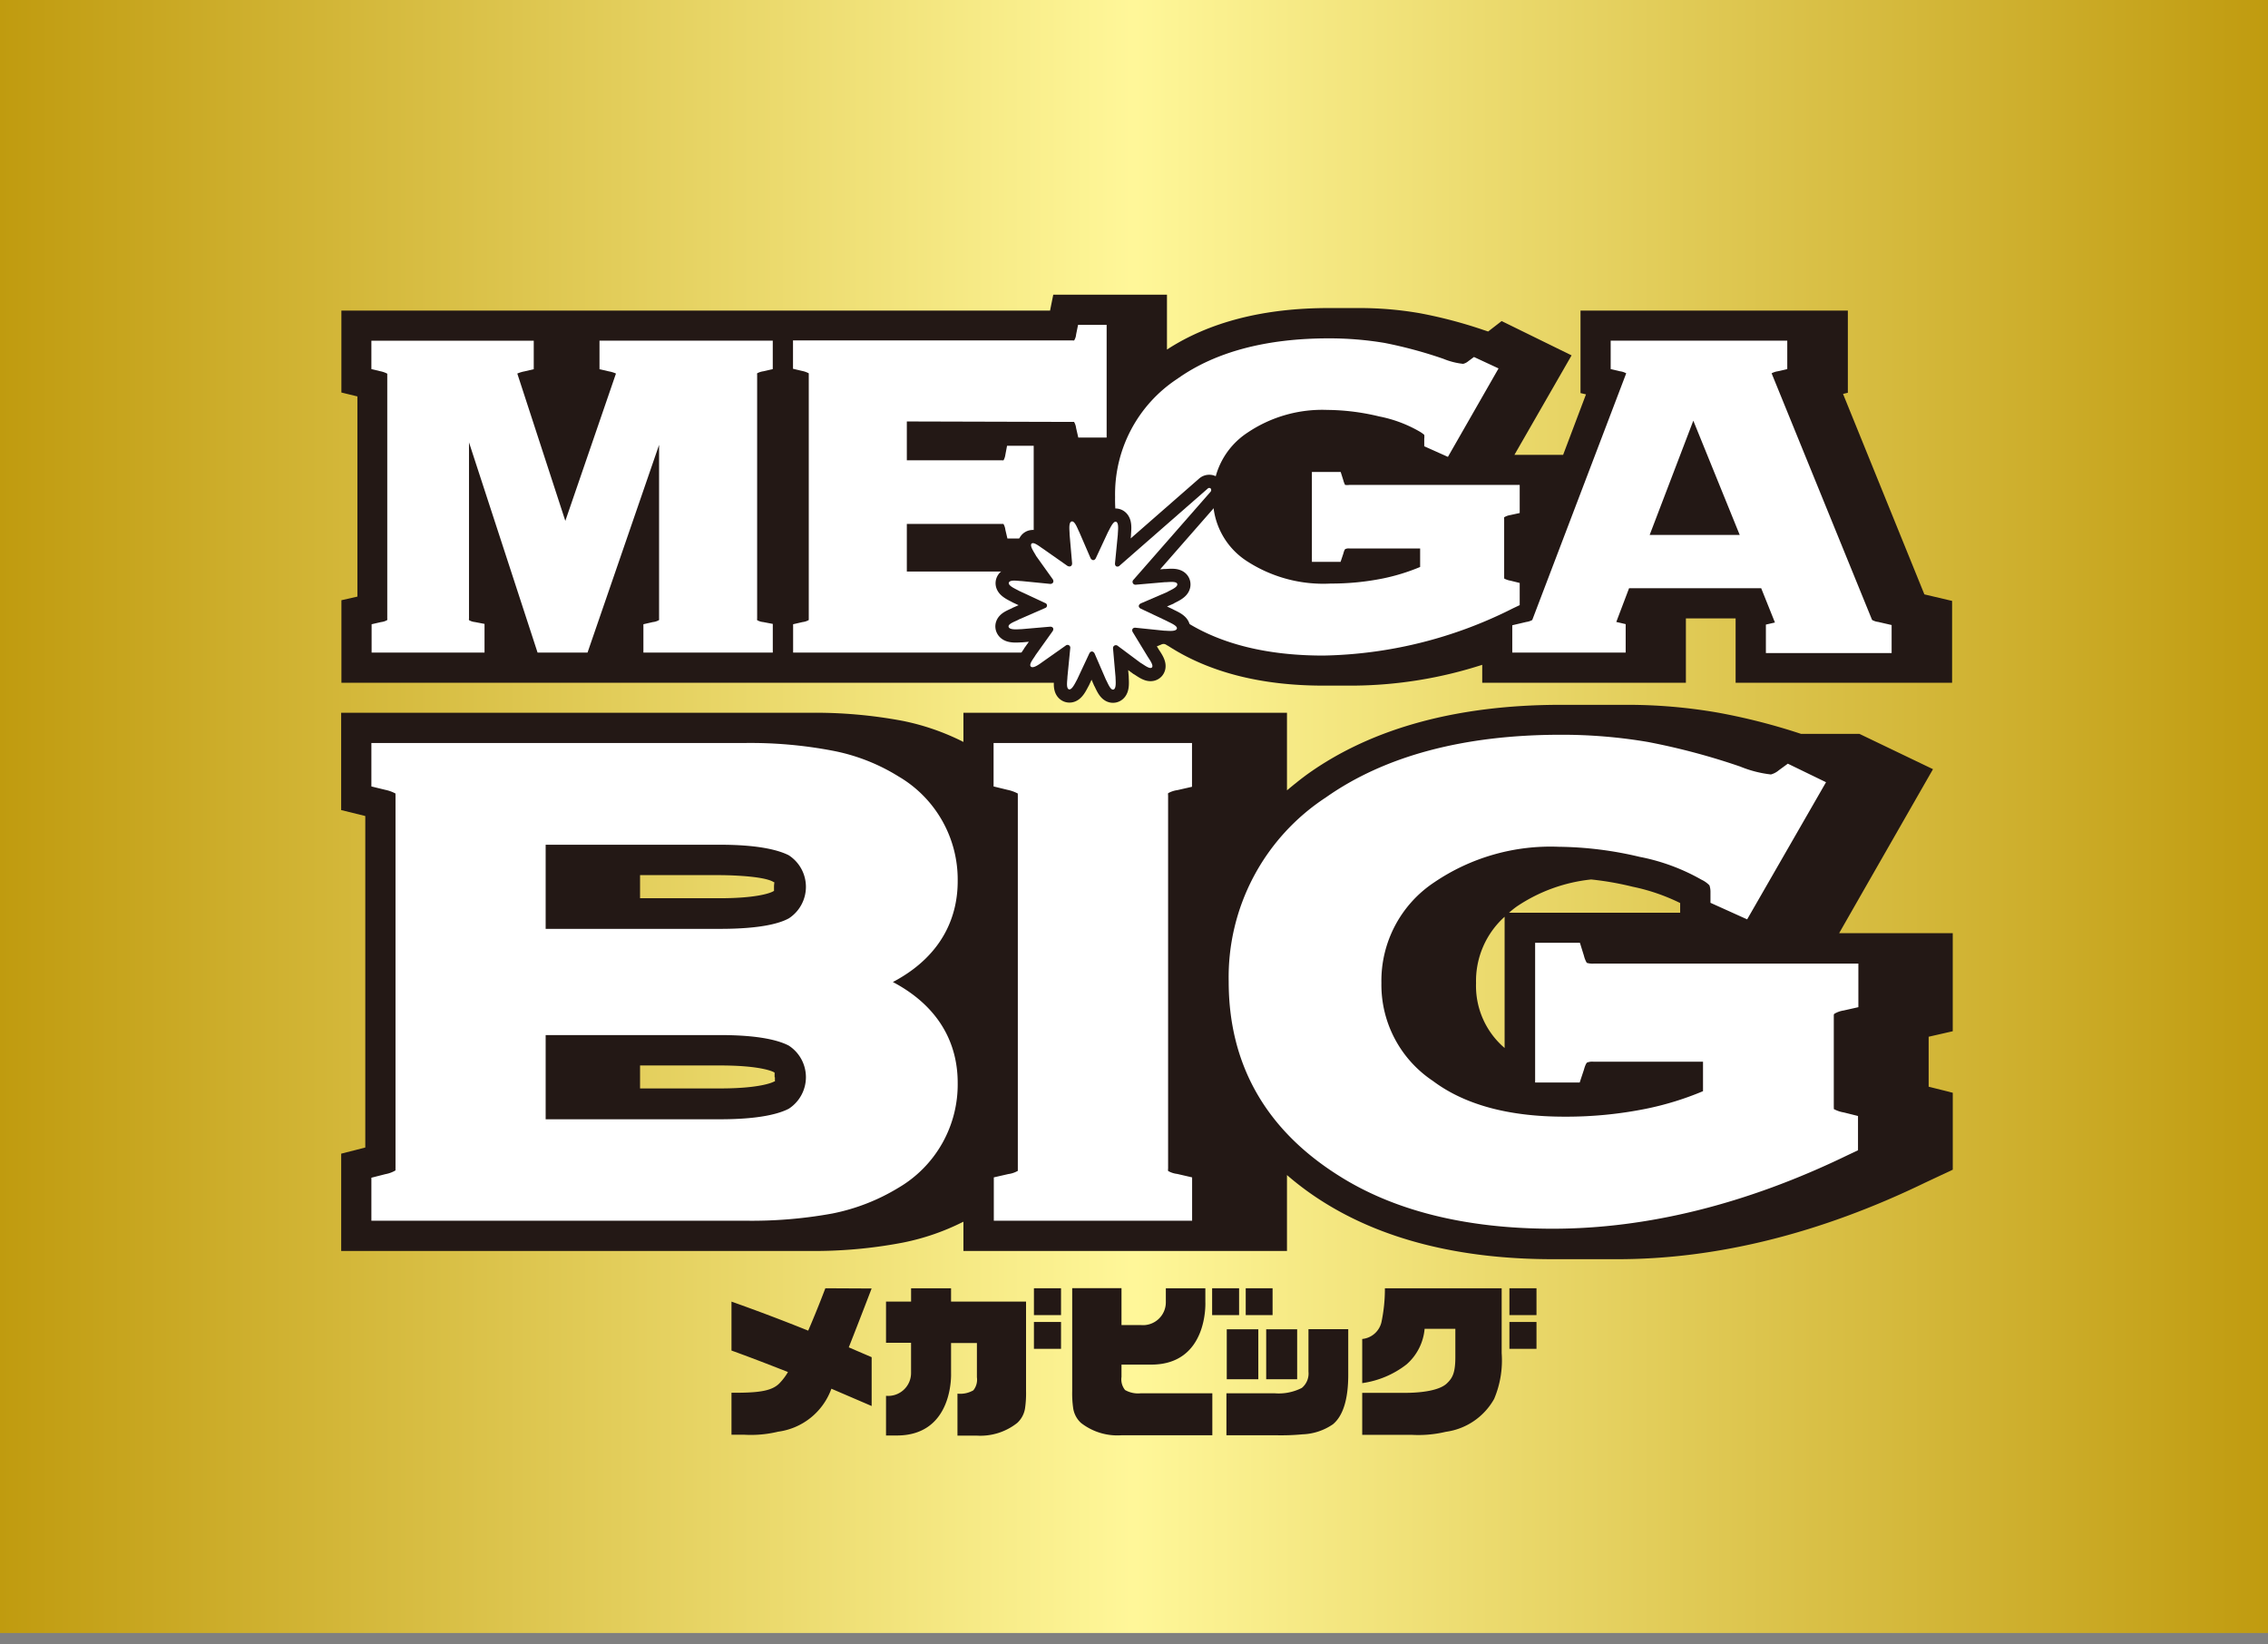
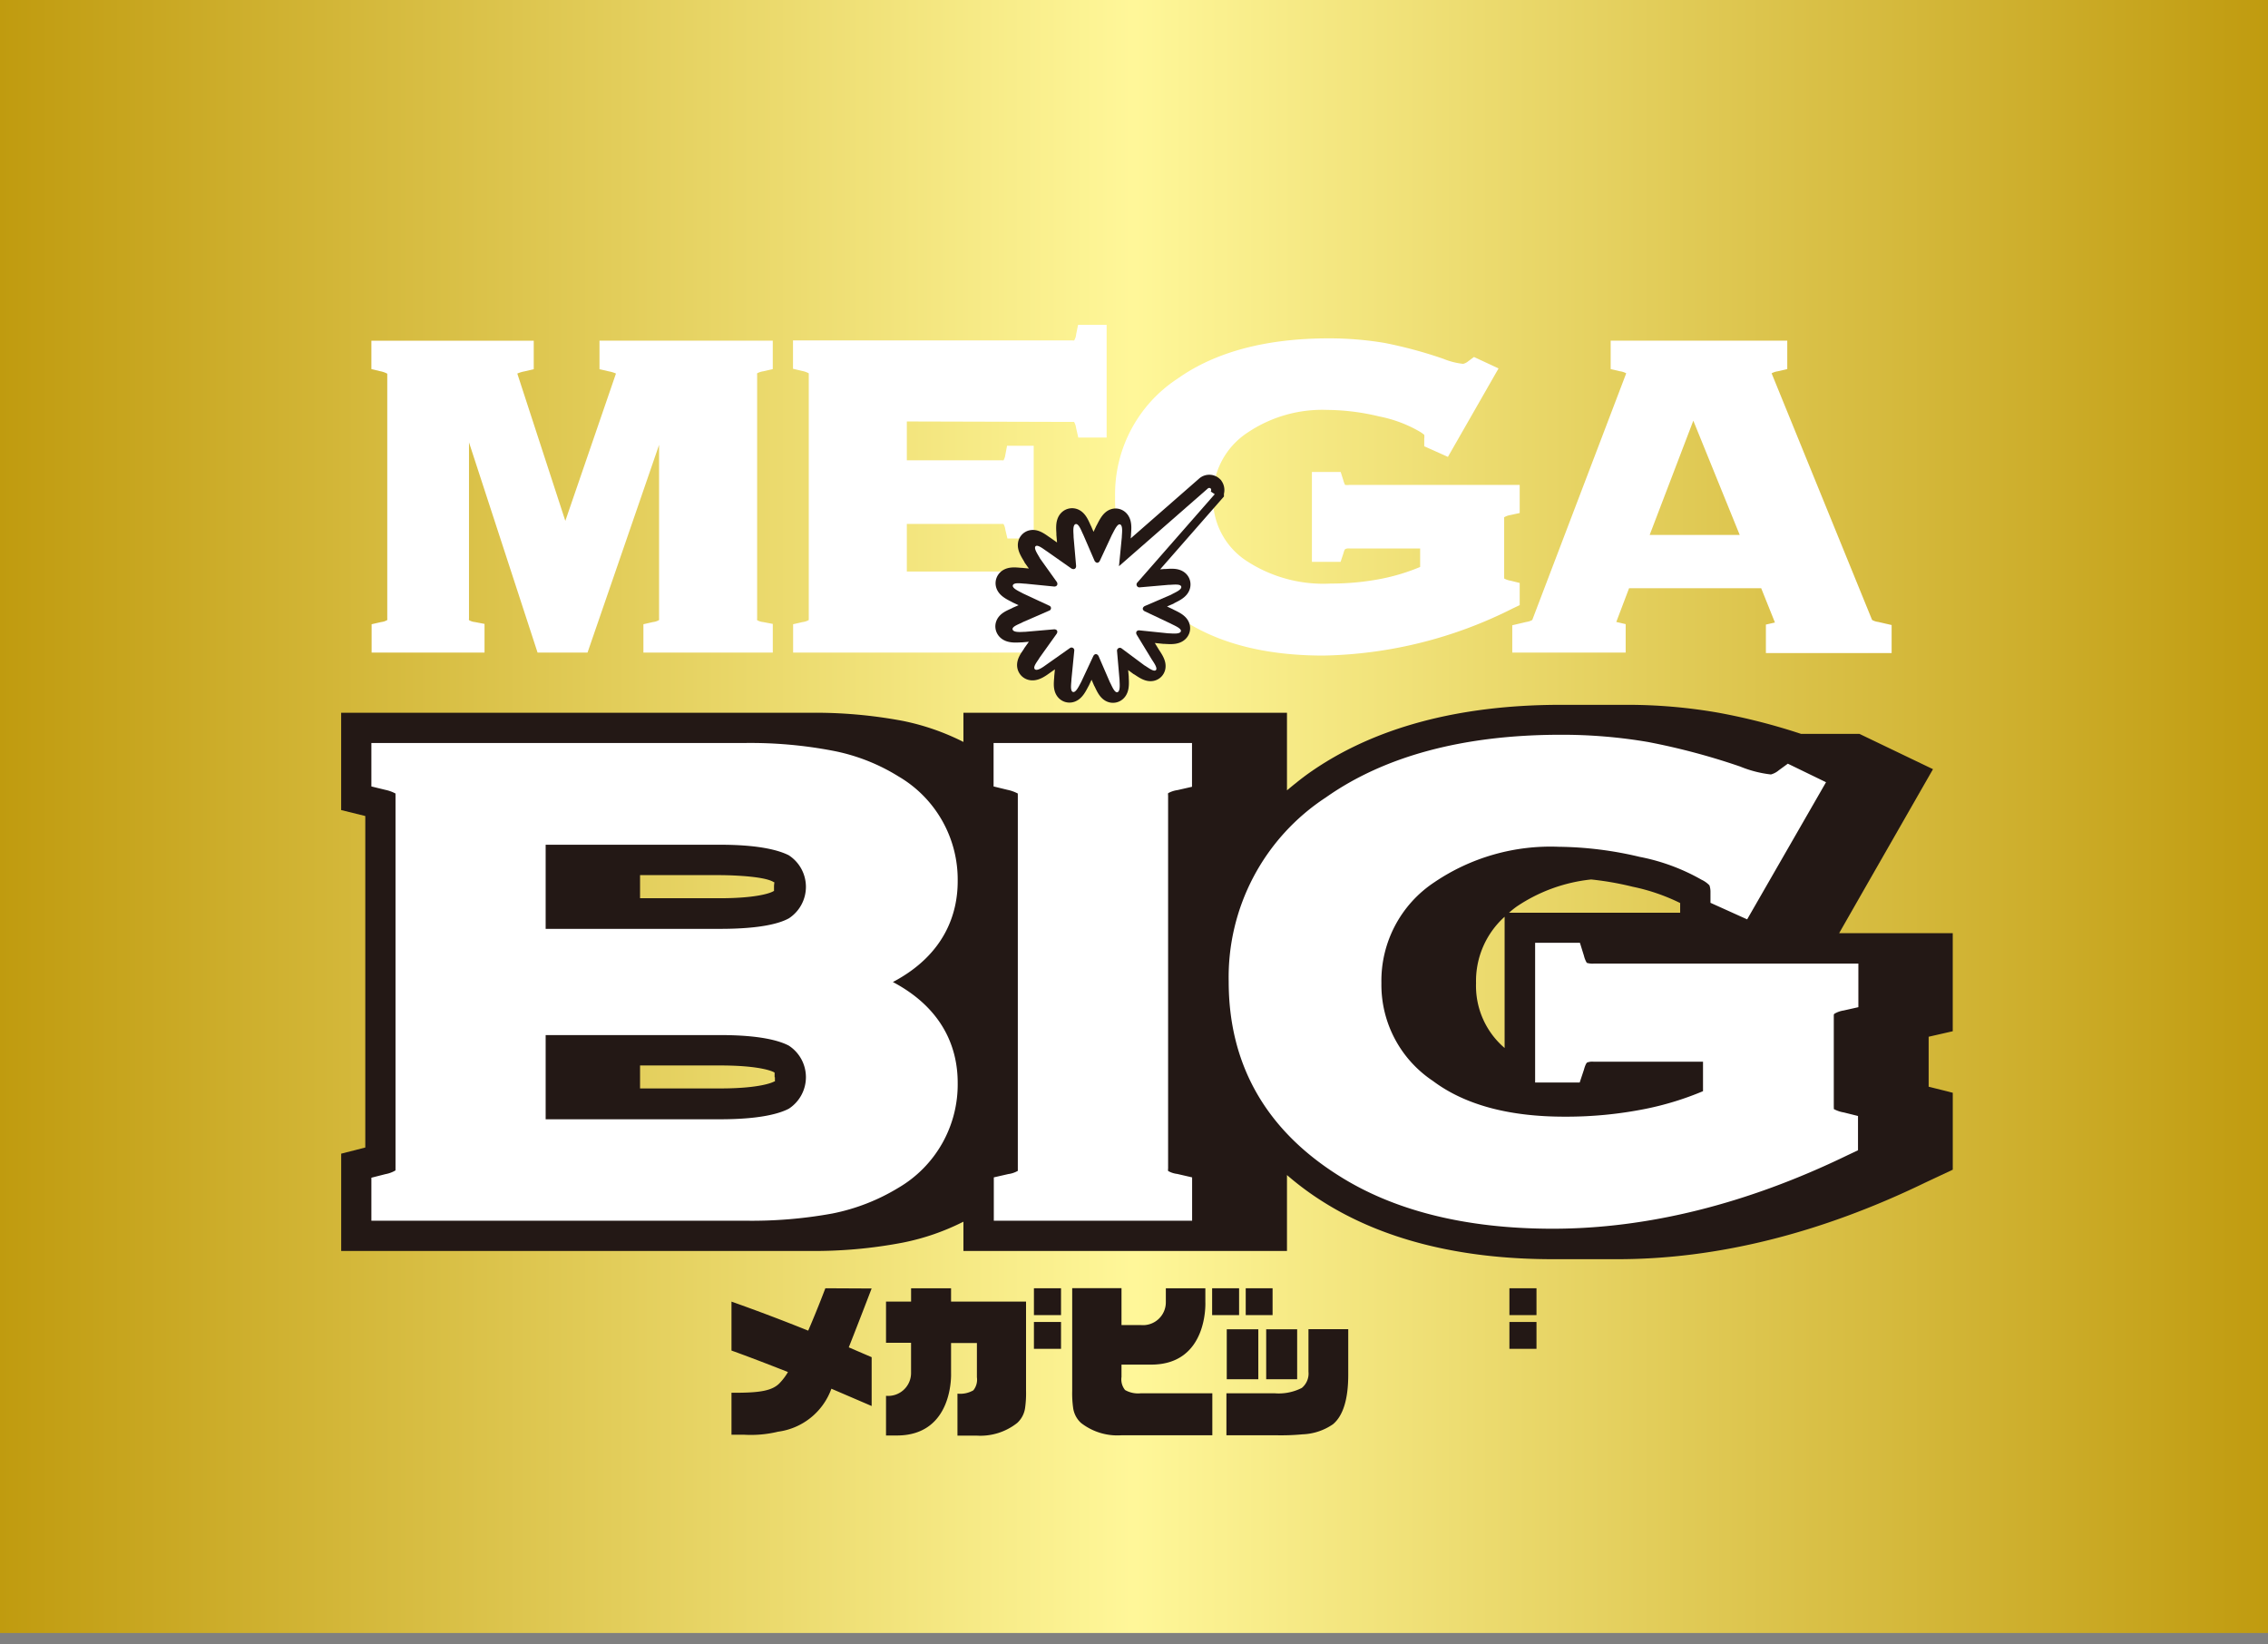
<svg xmlns="http://www.w3.org/2000/svg" width="80" height="58" viewBox="0 0 80 58" fill="none">
  <rect x="0" y="0" width="80" height="58" fill="#808080" stroke="none" />
  <path d="M80 0H0v57.596h80V0z" fill="url(#paint0_linear_329_10059)" />
-   <path fill-rule="evenodd" clip-rule="evenodd" d="M67.88 20.965l-2.87-7.072.17-.04v-2.899h-9.43v2.91l.193.045-.806 2.133h-1.718l2.016-3.508-2.467-1.21-.476.368-.161-.053a16.246 16.246 0 00-2.25-.592 12.418 12.418 0 00-2.153-.182h-1.06c-2.302 0-4.217.496-5.705 1.464v-1.935h-4.011l-.113.56H12.042v2.89l.565.138v7.06l-.564.128v2.911h25.742l3.265-1.387.178.101c1.43.92 3.265 1.387 5.45 1.387h1.065a15.144 15.144 0 004.54-.734v.633h7.184v-2.27h1.754v2.27h7.636v-2.887l-.976-.23z" fill="#231815" />
  <path fill-rule="evenodd" clip-rule="evenodd" d="M37.833 14.88h.052c.04.067.064.142.073.218l.077.335h1v-3.975h-1.008l-.069.339a.477.477 0 01-.069.21.14.14 0 01-.056 0h-9.861v1l.322.076a.82.82 0 01.234.084v8.701a.552.552 0 01-.218.072l-.334.077v1h9.857a.209.209 0 01.052 0 .52.52 0 01.073.217l.077.335h1v-3.975h-1.008l-.069.338a.512.512 0 01-.06.226.141.141 0 01-.057 0h-5.854v-1.68h3.407c.036.062.06.132.068.205l.073.31h.927v-3.27h-.94l-.06.319a.547.547 0 01-.064.193.133.133 0 01-.053 0h-3.358v-1.37l5.846.016zm15.227 3.363a.592.592 0 01.21-.076l.335-.073v-.992h-6.003a.482.482 0 01-.157 0 .776.776 0 01-.061-.161l-.093-.294h-1.016v3.169h1.012l.097-.29c.032-.126.06-.158.073-.162a.302.302 0 01.145-.02h2.491v.653a7.07 7.07 0 01-1.302.403 9.21 9.21 0 01-1.85.182 4.947 4.947 0 01-2.984-.807 2.611 2.611 0 01-1.17-2.217 2.692 2.692 0 011.21-2.294 4.717 4.717 0 012.823-.806 8.003 8.003 0 011.83.23c.495.096.97.273 1.407.523.064.036.125.078.181.125a.565.565 0 010 .141v.263l.835.374 1.786-3.12-.867-.403-.201.149a.438.438 0 01-.182.093 2.533 2.533 0 01-.697-.178 15.483 15.483 0 00-2.073-.56 11.828 11.828 0 00-1.971-.161c-2.201 0-4 .475-5.334 1.423a4.87 4.87 0 00-2.201 4.173 4.95 4.95 0 002.467 4.382c1.258.806 2.903 1.21 4.878 1.21a15.408 15.408 0 006.689-1.666l.238-.113v-.782l-.323-.08a.704.704 0 01-.225-.077.287.287 0 000-.052v-2.056c-.009-.037 0-.049.003-.053z" fill="#fff" />
  <path fill-rule="evenodd" clip-rule="evenodd" d="M66.252 21.936a.56.56 0 01-.218-.072l-3.543-8.697a.657.657 0 01.217-.072l.335-.077v-1.004h-6.229v1.004l.33.077a.6.6 0 01.218.072l-3.314 8.7a.593.593 0 01-.213.07l-.492.116v.964h4v-1.004l-.331-.077.451-1.19h4.66l.485 1.21-.319.073v1.004h4.435v-.988l-.472-.109zm-8.063-3.068l1.54-4.031 1.637 4.031h-3.177zm-31.483-5.701a.66.66 0 01.221-.072l.331-.077v-1.004h-6.112v1.008l.335.077c.084.015.167.04.246.076l-1.786 5.197-1.694-5.197c.08-.034.164-.06.25-.076l.33-.077v-1.004H13.1v1l.322.077a.872.872 0 01.238.085v8.635a.164.164 0 010 .053.52.52 0 01-.217.072l-.335.077v1h3.983v-1.012l-.338-.065a.51.51 0 01-.21-.068.167.167 0 010-.057v-6.213l2.419 7.415h1.762l2.524-7.326v6.124a.209.209 0 010 .053.52.52 0 01-.218.072l-.335.077v1h4.564v-1.012l-.339-.065a.512.512 0 01-.213-.068.167.167 0 010-.057v-8.591a.197.197 0 010-.057z" fill="#fff" />
  <path fill-rule="evenodd" clip-rule="evenodd" d="M68.88 36.373v-3.459h-4.007c.065-.12 3.31-5.785 3.31-5.785l-2.596-1.246h-2.06a21.763 21.763 0 00-2.94-.75 18.656 18.656 0 00-3.249-.274h-2.27c-3.628 0-6.636.806-8.914 2.42-.27.193-.524.402-.758.596V25.14H33.983v1.028a8.42 8.42 0 00-2.133-.741 16.657 16.657 0 00-3.318-.287H12.034v3.431l.851.21v11.692l-.85.217v3.431h16.493a16.607 16.607 0 003.318-.294 8.304 8.304 0 002.137-.738v1.032h11.413v-2.677c.381.33.785.632 1.21.903 2.14 1.371 4.89 2.065 8.172 2.065h2.278c3.495 0 7.152-.907 10.845-2.697l.98-.46v-2.713l-.851-.214v-1.762l.85-.194zm-15.807.59a2.879 2.879 0 01-1.008-2.287 3.047 3.047 0 011.008-2.342v4.628zm.165-4.778c.08-.074.166-.142.254-.206a5.769 5.769 0 012.633-.96c.491.051.979.136 1.459.255a6.96 6.96 0 011.681.576v.343h-6.047l.02-.008zm-25.904 5.81v.148a.09.09 0 01-.024 0c-.044.029-.491.246-1.899.246h-2.834v-.81H25.4c1.42 0 1.847.21 1.891.234.044.024.032.024.032.032v.15h.012zm-.056-6.883h.024c.024 0 0 .06 0 .158v.149c0 .012 0 0-.04.024s-.464.238-1.883.238h-2.802v-.815H25.4s1.508 0 1.891.246h-.012z" fill="#231815" />
  <path fill-rule="evenodd" clip-rule="evenodd" d="M35.047 26.206v1.532l.492.12c.127.026.249.07.363.13a.628.628 0 000 .072v13.236a.9.9 0 01-.335.113l-.512.117v1.528h6.995v-1.528l-.524-.121a.843.843 0 01-.323-.105.267.267 0 010-.084V28.06a.3.3 0 010-.084.964.964 0 01.335-.11l.508-.116v-1.544h-6.999zm29.657 9.551c.1-.06.211-.1.327-.117l.52-.117v-1.536h-9.342a.68.68 0 01-.238-.028.918.918 0 01-.1-.25l-.142-.456h-1.58v4.927h1.572l.15-.452c.052-.193.1-.25.116-.254a.516.516 0 01.222-.028h3.862v1.04c-.65.273-1.324.481-2.015.621-.947.19-1.91.283-2.875.278-1.923 0-3.495-.403-4.64-1.262a4.073 4.073 0 01-1.814-3.45 4.168 4.168 0 011.874-3.56 7.302 7.302 0 014.383-1.247c.96.011 1.916.13 2.85.355a7.14 7.14 0 012.185.807.947.947 0 01.278.197.679.679 0 01.037.214v.403l1.294.584 2.782-4.837-1.347-.654-.315.23a.724.724 0 01-.282.15 4.03 4.03 0 01-1.084-.279 23.798 23.798 0 00-3.258-.867 18.106 18.106 0 00-3.068-.254c-3.419 0-6.213.746-8.293 2.214a7.575 7.575 0 00-3.423 6.49c0 2.904 1.29 5.198 3.838 6.818 1.96 1.258 4.512 1.9 7.588 1.9 3.342 0 6.854-.872 10.398-2.59l.374-.176v-1.21l-.5-.125a1.098 1.098 0 01-.354-.121.493.493 0 000-.08v-3.226c0-.028.012-.048.02-.052zm-33.209-1.121c1.835-.968 2.286-2.42 2.286-3.548a4.213 4.213 0 00-2.084-3.701 6.807 6.807 0 00-2.334-.911 15.429 15.429 0 00-3.113-.27H13.1v1.532l.492.12c.125.026.246.069.359.13a.586.586 0 000 .072v13.156a.496.496 0 000 .064c-.111.066-.233.11-.36.133l-.491.125v1.516h13.15a15.827 15.827 0 003.113-.254 7.149 7.149 0 002.334-.911 4.22 4.22 0 002.084-3.705c0-1.137-.451-2.576-2.286-3.548zm-3.677 4.471c-.318.165-.991.37-2.419.37h-6.152v-2.97H25.4c1.428 0 2.093.201 2.42.37a1.327 1.327 0 010 2.23zm0-6.713c-.31.17-.975.367-2.419.367h-6.152v-2.967H25.4c1.42 0 2.093.206 2.42.37a1.327 1.327 0 010 2.23z" fill="#fff" />
  <path d="M43.707 45.437h-.951v.947h.951v-.947zm.678 1.447h-1.113v1.762h1.113v-1.762z" fill="#231815" />
  <path fill-rule="evenodd" clip-rule="evenodd" d="M39.684 49.025a.596.596 0 01-.125-.46v-.435h1.048c2.016 0 1.91-2.201 1.91-2.201v-.492h-1.394v.492a.806.806 0 01-.88.806h-.684v-1.302H37.82v3.628a3.69 3.69 0 00.032.585.879.879 0 00.278.54c.41.32.925.475 1.444.435h3.189v-1.48h-2.52a.927.927 0 01-.56-.116z" fill="#231815" />
  <path d="M45.755 46.884h-1.092v1.762h1.092v-1.762zm-.867-1.447h-.947v.947h.947v-.947z" fill="#231815" />
  <path fill-rule="evenodd" clip-rule="evenodd" d="M46.154 48.38a.657.657 0 01-.234.572 1.79 1.79 0 01-.95.19h-1.71v1.48h1.757c.309.006.617-.004.924-.033a2.015 2.015 0 001.076-.355c.355-.294.54-.879.54-1.741V46.88h-1.403v1.5z" fill="#231815" />
  <path d="M54.197 46.626h-.955v.947h.955v-.947zm0-1.189h-.955v.947h.955v-.947z" fill="#231815" />
-   <path fill-rule="evenodd" clip-rule="evenodd" d="M48.73 46.626a.773.773 0 01-.68.6v1.557c.57-.08 1.11-.307 1.564-.661.366-.32.594-.77.637-1.254h1.084v.996c0 .568-.105.746-.306.935-.202.19-.682.319-1.412.327H48.05v1.48h1.738a4.14 4.14 0 001.21-.106 2.31 2.31 0 001.705-1.16 3.48 3.48 0 00.266-1.613v-2.29H48.85c.002.4-.039.798-.12 1.189z" fill="#231815" />
  <path d="M37.426 46.626h-.956v.947h.956v-.947zm0-1.189h-.956v.947h.956v-.947z" fill="#231815" />
  <path fill-rule="evenodd" clip-rule="evenodd" d="M33.547 45.437h-1.41v.471h-.884v1.452h.883v1.064a.807.807 0 01-.883.806v1.4h.38c2.015 0 1.914-2.198 1.914-2.198v-1.064h.912v1.21a.597.597 0 01-.126.459.927.927 0 01-.56.117v1.48h.67a2.092 2.092 0 001.439-.448.879.879 0 00.278-.54c.026-.194.037-.39.032-.585v-3.153h-2.645v-.471zm-4.434 0s-.267.713-.605 1.495a68.612 68.612 0 00-2.706-1.024v1.726c.573.206 1.258.468 1.992.758a2.055 2.055 0 01-.306.403c-.258.258-.698.319-1.424.327h-.262v1.48h.432c.406.025.814-.01 1.21-.106a2.323 2.323 0 001.882-1.516l1.42.61v-1.722l-.807-.347c.403-1.02.806-2.076.806-2.076l-1.633-.008z" fill="#231815" />
  <path d="M42.707 17.336a.096.096 0 000-.105.076.076 0 00-.105 0L39.47 19.97c-.08.036-.141 0-.141-.093l.1-1.02c0-.109.049-.403-.056-.452-.105-.048-.234.267-.29.36l-.432.927c-.048.084-.125.084-.181 0l-.403-.932c-.053-.096-.153-.403-.27-.367-.117.037-.065.347-.069.456l.089 1.02c0 .1-.077.137-.166.089l-.862-.605c-.089-.053-.327-.258-.403-.178-.077.081.112.331.16.432l.593.83c.045.085 0 .154-.088.158l-1.016-.101c-.113 0-.403-.06-.448.052-.044.113.258.234.351.29l.927.432a.092.092 0 01.066.089.092.092 0 01-.066.088l-.927.404c-.093.06-.403.149-.359.266.045.116.335.076.448.076l1.016-.088c.1 0 .14.072.088.157l-.604.846c-.049.097-.25.319-.166.404.085.084.323-.101.404-.158l.834-.588a.097.097 0 01.153.092l-.1 1.016c0 .113-.057.404.052.44.109.036.234-.25.29-.347l.432-.923c.048-.085.129-.085.181 0l.403.931c.057.097.157.38.266.347.11-.032.073-.323.073-.435l-.089-1.02a.1.1 0 01.052-.097.102.102 0 01.11.008l.806.6c.1.053.326.242.403.166.077-.077-.113-.319-.161-.403l-.516-.847c-.045-.085 0-.153.088-.153l1.02.105c.113 0 .404.044.448-.065.044-.109-.258-.222-.355-.278l-.92-.435c-.088-.049-.088-.13 0-.182l.936-.403c.093-.06.38-.165.355-.282-.024-.117-.339-.06-.444-.065l-1.024.089a.101.101 0 01-.092-.157l2.741-3.129z" stroke="#231815" stroke-width=".931" stroke-miterlimit="10" />
-   <path fill-rule="evenodd" clip-rule="evenodd" d="M42.707 17.336a.096.096 0 000-.105.076.076 0 00-.105 0L39.47 19.97c-.08.036-.141 0-.141-.093l.1-1.02c0-.109.049-.403-.056-.452-.105-.048-.234.267-.29.36l-.432.927c-.048.084-.125.084-.181 0l-.403-.932c-.053-.096-.153-.403-.27-.367-.117.037-.065.347-.069.456l.089 1.02c0 .1-.077.137-.166.089l-.862-.605c-.089-.053-.327-.258-.403-.178-.077.081.112.331.16.432l.593.83c.045.085 0 .154-.088.158l-1.016-.101c-.113 0-.403-.06-.448.052-.044.113.258.234.351.29l.927.432a.092.092 0 01.066.089.092.092 0 01-.066.088l-.927.404c-.093.06-.403.149-.359.266.045.116.335.076.448.076l1.016-.088c.1 0 .14.072.088.157l-.604.846c-.049.097-.25.319-.166.404.085.084.323-.101.404-.158l.834-.588a.097.097 0 01.153.092l-.1 1.016c0 .113-.057.404.052.44.109.036.234-.25.29-.347l.432-.923c.048-.085.129-.085.181 0l.403.931c.057.097.157.38.266.347.11-.032.073-.323.073-.435l-.089-1.02a.1.1 0 01.052-.097.102.102 0 01.11.008l.806.6c.1.053.326.242.403.166.077-.077-.113-.319-.161-.403l-.516-.847c-.045-.085 0-.153.088-.153l1.02.105c.113 0 .404.044.448-.065.044-.109-.258-.222-.355-.278l-.92-.435c-.088-.049-.088-.13 0-.182l.936-.403c.093-.06.38-.165.355-.282-.024-.117-.339-.06-.444-.065l-1.024.089a.101.101 0 01-.092-.157l2.741-3.129z" fill="#fff" />
+   <path fill-rule="evenodd" clip-rule="evenodd" d="M42.707 17.336a.096.096 0 000-.105.076.076 0 00-.105 0L39.47 19.97l.1-1.02c0-.109.049-.403-.056-.452-.105-.048-.234.267-.29.36l-.432.927c-.048.084-.125.084-.181 0l-.403-.932c-.053-.096-.153-.403-.27-.367-.117.037-.065.347-.069.456l.089 1.02c0 .1-.077.137-.166.089l-.862-.605c-.089-.053-.327-.258-.403-.178-.077.081.112.331.16.432l.593.83c.045.085 0 .154-.088.158l-1.016-.101c-.113 0-.403-.06-.448.052-.044.113.258.234.351.29l.927.432a.092.092 0 01.066.089.092.092 0 01-.066.088l-.927.404c-.093.06-.403.149-.359.266.045.116.335.076.448.076l1.016-.088c.1 0 .14.072.088.157l-.604.846c-.049.097-.25.319-.166.404.085.084.323-.101.404-.158l.834-.588a.097.097 0 01.153.092l-.1 1.016c0 .113-.057.404.052.44.109.036.234-.25.29-.347l.432-.923c.048-.085.129-.085.181 0l.403.931c.057.097.157.38.266.347.11-.032.073-.323.073-.435l-.089-1.02a.1.1 0 01.052-.097.102.102 0 01.11.008l.806.6c.1.053.326.242.403.166.077-.077-.113-.319-.161-.403l-.516-.847c-.045-.085 0-.153.088-.153l1.02.105c.113 0 .404.044.448-.065.044-.109-.258-.222-.355-.278l-.92-.435c-.088-.049-.088-.13 0-.182l.936-.403c.093-.06.38-.165.355-.282-.024-.117-.339-.06-.444-.065l-1.024.089a.101.101 0 01-.092-.157l2.741-3.129z" fill="#fff" />
  <defs>
    <linearGradient id="paint0_linear_329_10059" x1="0" y1="28.798" x2="80" y2="28.798" gradientUnits="userSpaceOnUse">
      <stop stop-color="#C09B0F" />
      <stop offset=".5" stop-color="#FFF799" />
      <stop offset="1" stop-color="#C09B0F" />
    </linearGradient>
  </defs>
</svg>